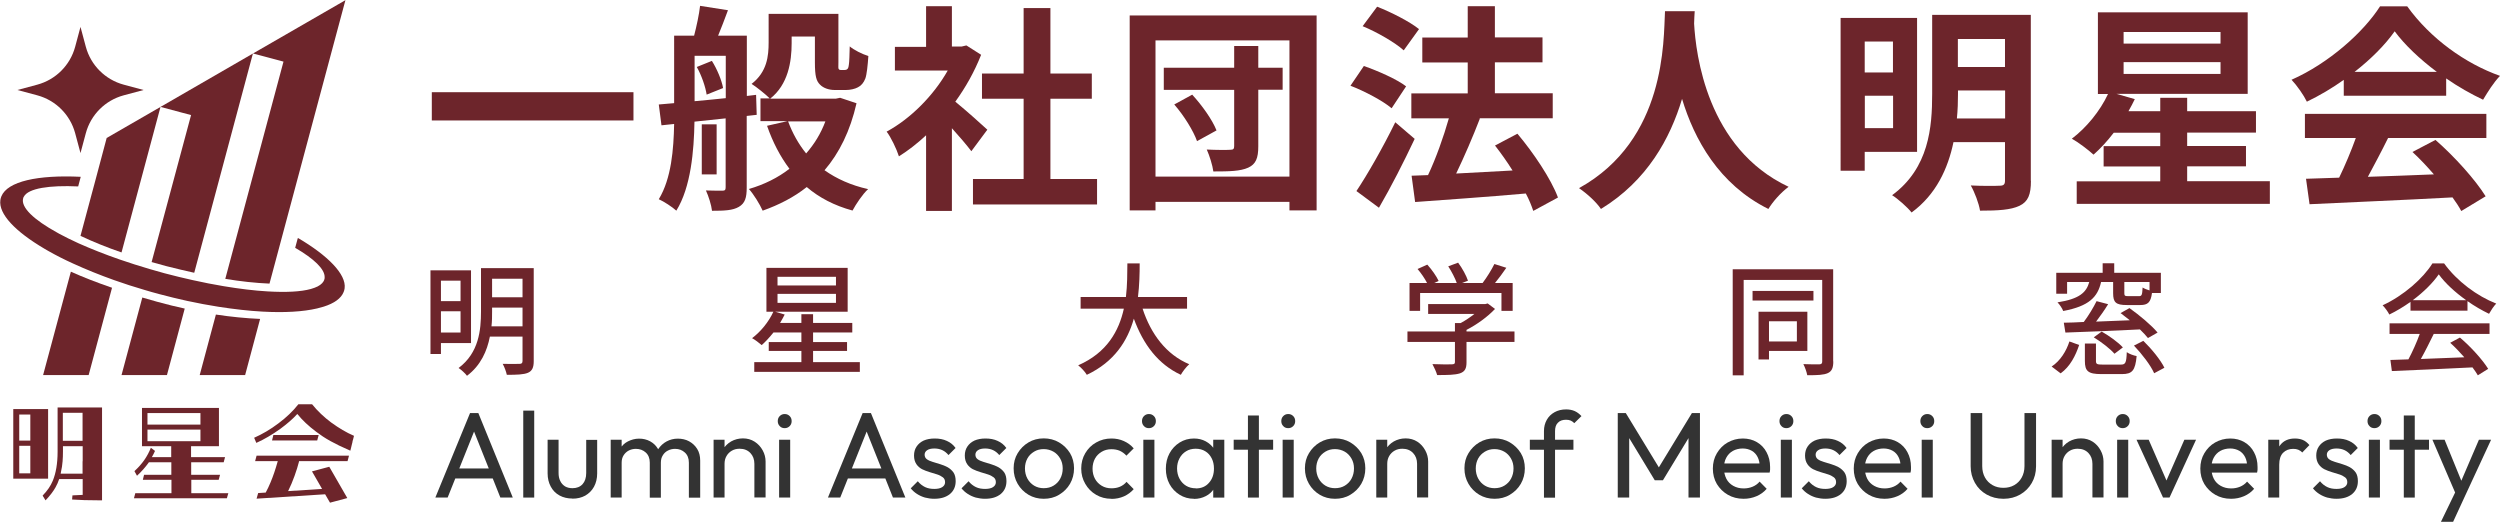
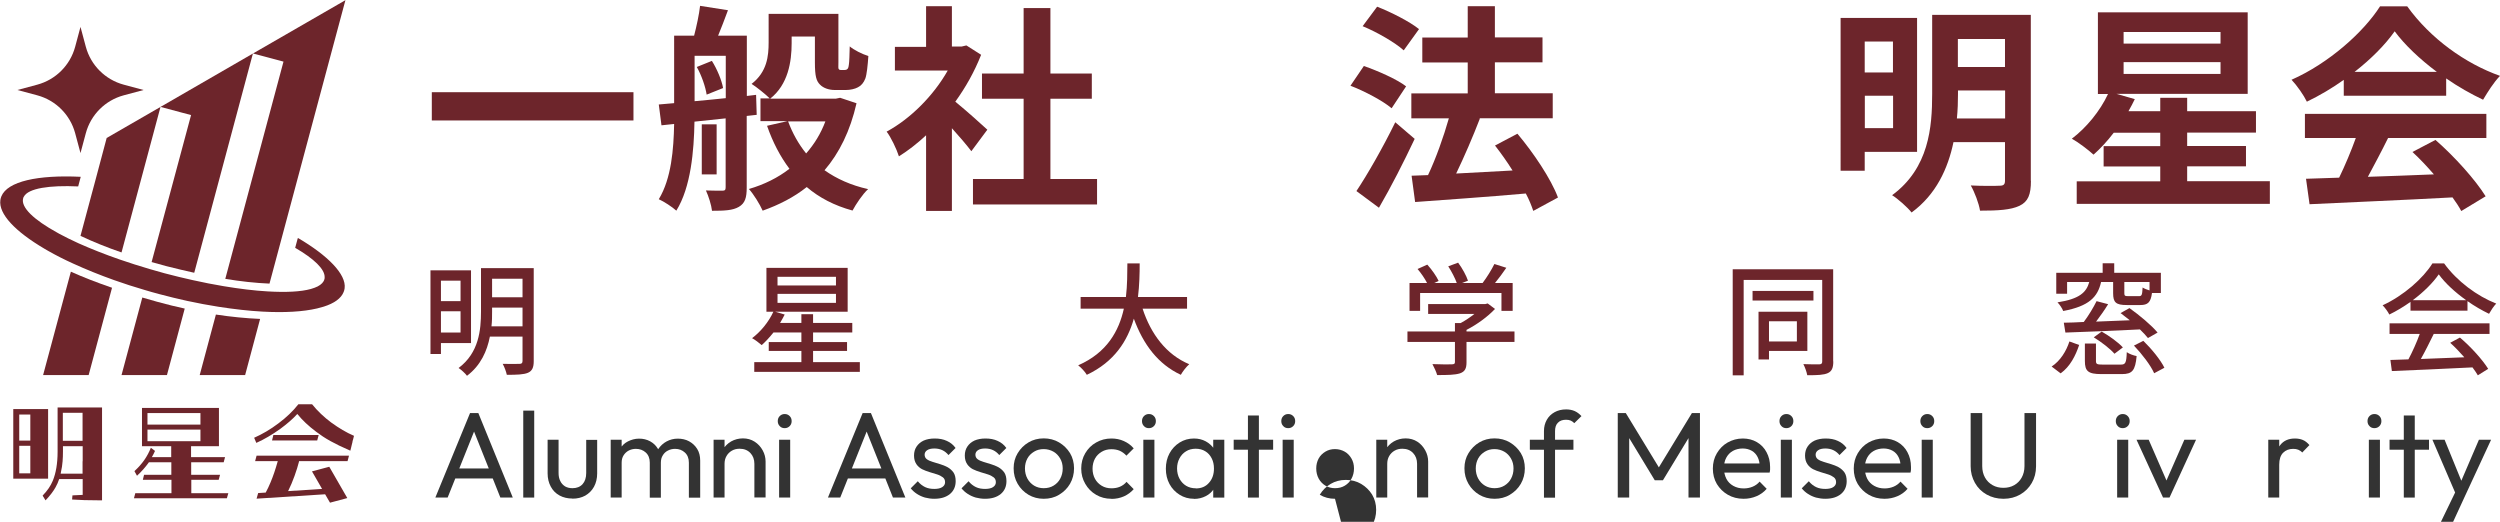
<svg xmlns="http://www.w3.org/2000/svg" id="_レイヤー_2" version="1.1" viewBox="0 0 205.3 42.85">
  <defs>
    <style>
      .st0 {
        fill: #6d252b;
      }

      .st1 {
        fill: #333;
      }
    </style>
  </defs>
  <g id="_レイヤー_2-2">
    <g>
      <g>
        <g>
          <path class="st1" d="M35.75,40.86l2.85-6.94h.68l2.83,6.94h-1.02l-2.34-5.87h.36l-2.35,5.87h-1.01ZM37.11,39.29v-.82h3.65v.82h-3.65Z" />
          <path class="st1" d="M42.97,40.86v-7.14h.9v7.14h-.9Z" />
          <path class="st1" d="M47.01,40.94c-.39,0-.75-.08-1.06-.25s-.55-.41-.72-.73c-.17-.31-.26-.68-.26-1.09v-2.76h.9v2.72c0,.26.04.48.14.67.09.19.22.33.39.44.17.1.38.15.61.15.35,0,.63-.11.83-.33s.3-.53.3-.92v-2.72h.9v2.76c0,.41-.09.78-.26,1.09s-.41.55-.72.73c-.31.17-.66.25-1.05.25v-.01Z" />
          <path class="st1" d="M50.15,40.86v-4.75h.9v4.75h-.9ZM53.36,40.86v-2.87c0-.35-.11-.63-.33-.83s-.49-.3-.81-.3c-.22,0-.42.05-.59.14-.17.09-.31.22-.42.39-.11.17-.16.37-.16.61l-.37-.19c0-.36.08-.67.23-.94.16-.27.37-.48.65-.62s.58-.23.92-.23.63.07.91.22c.27.15.48.35.64.62s.24.58.24.95v3.06h-.9l-.01-.01ZM56.57,40.86v-2.87c0-.35-.11-.63-.33-.83s-.48-.3-.8-.3c-.22,0-.42.05-.59.14-.18.09-.32.22-.42.39-.11.17-.16.37-.16.61l-.51-.19c.02-.37.12-.68.3-.94s.4-.47.68-.62.59-.23.92-.23.66.07.93.22.49.35.66.62.25.59.25.96v3.05h-.91l-.02-.01Z" />
          <path class="st1" d="M58.6,40.86v-4.75h.9v4.75h-.9ZM61.95,40.86v-2.77c0-.36-.11-.66-.33-.89s-.51-.35-.88-.35c-.24,0-.45.05-.64.16s-.33.25-.44.44c-.11.19-.16.4-.16.64l-.37-.21c0-.36.08-.68.24-.96s.38-.5.67-.67c.29-.16.61-.25.97-.25s.68.09.96.27.5.42.66.71.24.6.24.92v2.95h-.91l-.01.01Z" />
          <path class="st1" d="M64.44,35.16c-.17,0-.3-.05-.41-.17-.11-.11-.16-.25-.16-.41s.05-.3.16-.41.24-.17.41-.17.3.06.41.17c.11.11.16.25.16.41s-.05.3-.16.41-.24.17-.41.17ZM63.98,40.86v-4.75h.91v4.75h-.91Z" />
        </g>
        <g>
          <path class="st1" d="M67.99,40.86l2.85-6.94h.68l2.83,6.94h-1.02l-2.34-5.87h.36l-2.35,5.87h-1.01ZM69.35,39.29v-.82h3.65v.82h-3.65Z" />
          <path class="st1" d="M76.72,40.96c-.27,0-.52-.04-.76-.1-.24-.07-.46-.17-.66-.3-.2-.13-.37-.28-.51-.46l.58-.58c.17.21.37.37.6.48s.48.15.76.15.5-.05.65-.15c.15-.1.23-.23.23-.4s-.06-.31-.18-.4-.28-.18-.47-.24-.4-.12-.62-.19-.42-.14-.62-.24c-.19-.1-.35-.24-.47-.42-.12-.18-.19-.41-.19-.7s.07-.53.21-.74.33-.37.58-.49c.25-.11.56-.17.91-.17.37,0,.71.06,1,.2.29.13.53.32.71.58l-.58.58c-.14-.17-.31-.31-.5-.4s-.41-.14-.66-.14c-.26,0-.46.05-.59.14-.14.09-.21.22-.21.37s.06.28.18.37.28.16.48.22c.2.06.4.12.62.19.21.06.42.15.61.25.19.11.35.25.48.43.12.18.18.42.18.71,0,.45-.16.8-.47,1.06-.32.26-.74.39-1.28.39h-.01Z" />
          <path class="st1" d="M80.89,40.96c-.27,0-.52-.04-.76-.1-.24-.07-.46-.17-.66-.3-.2-.13-.37-.28-.51-.46l.58-.58c.17.21.37.37.6.48s.48.15.76.15.5-.05.65-.15c.15-.1.23-.23.23-.4s-.06-.31-.18-.4-.28-.18-.47-.24-.4-.12-.62-.19-.42-.14-.62-.24c-.19-.1-.35-.24-.47-.42-.12-.18-.19-.41-.19-.7s.07-.53.21-.74.33-.37.58-.49c.25-.11.56-.17.91-.17.37,0,.71.06,1,.2.29.13.53.32.71.58l-.58.58c-.14-.17-.31-.31-.5-.4s-.41-.14-.66-.14c-.26,0-.46.05-.59.14-.14.09-.21.22-.21.37s.06.28.18.37.28.16.48.22c.2.06.4.12.62.19.21.06.42.15.61.25.19.11.35.25.48.43.12.18.18.42.18.71,0,.45-.16.8-.47,1.06-.32.26-.74.39-1.28.39h-.01Z" />
          <path class="st1" d="M85.71,40.96c-.46,0-.88-.11-1.25-.33s-.67-.52-.89-.9-.33-.8-.33-1.27.11-.88.33-1.24c.22-.37.52-.67.89-.89s.79-.33,1.25-.33.89.11,1.26.33.67.51.9.88c.22.37.33.79.33,1.25s-.11.89-.33,1.27-.52.67-.9.9-.8.33-1.26.33ZM85.71,40.09c.31,0,.58-.07.81-.21s.42-.33.55-.58c.13-.24.2-.52.2-.83s-.07-.58-.21-.82c-.14-.24-.32-.43-.55-.56s-.5-.21-.8-.21-.56.07-.79.21-.42.32-.55.56c-.13.24-.2.51-.2.82s.07.59.2.83.32.44.55.58.5.21.79.21Z" />
          <path class="st1" d="M91.27,40.96c-.47,0-.89-.11-1.26-.33-.38-.22-.67-.52-.89-.9s-.33-.79-.33-1.25.11-.89.33-1.26.51-.67.89-.88c.38-.22.8-.33,1.26-.33.37,0,.71.07,1.02.21s.58.33.81.6l-.6.6c-.15-.17-.33-.3-.54-.4-.21-.09-.44-.13-.69-.13-.3,0-.57.07-.8.21s-.42.32-.55.56c-.13.24-.2.52-.2.83s.07.59.2.83.32.43.55.57.5.21.8.21c.25,0,.49-.04.7-.13s.39-.22.54-.4l.59.6c-.22.25-.49.45-.8.59-.32.14-.66.21-1.03.21v-.01Z" />
          <path class="st1" d="M94.35,35.16c-.17,0-.3-.05-.41-.17-.11-.11-.16-.25-.16-.41s.05-.3.16-.41.24-.17.41-.17.3.06.41.17c.11.11.16.25.16.41s-.05.3-.16.41-.24.17-.41.17ZM93.89,40.86v-4.75h.91v4.75h-.91Z" />
          <path class="st1" d="M98.05,40.96c-.44,0-.83-.11-1.18-.33s-.63-.51-.83-.88-.3-.79-.3-1.26.1-.89.3-1.26.48-.67.83-.89.75-.33,1.18-.33c.36,0,.68.08.96.23.28.15.51.36.69.62.17.26.27.57.29.92v1.43c-.02.34-.12.64-.29.91s-.4.48-.68.62c-.29.15-.61.23-.97.23v-.01ZM98.2,40.11c.45,0,.81-.15,1.08-.46.27-.3.41-.69.41-1.17,0-.32-.06-.6-.19-.85-.13-.25-.3-.44-.52-.57-.22-.14-.49-.21-.79-.21s-.57.07-.79.21c-.23.14-.41.33-.54.58-.13.24-.2.52-.2.83s.07.6.2.84.31.44.54.58.5.21.8.21v.01ZM99.63,40.86v-1.28l.17-1.16-.17-1.15v-1.16h.91v4.75h-.91Z" />
          <path class="st1" d="M101.31,36.93v-.82h3.24v.82h-3.24ZM102.48,40.86v-6.74h.9v6.74h-.9Z" />
          <path class="st1" d="M105.79,35.16c-.17,0-.3-.05-.41-.17-.11-.11-.16-.25-.16-.41s.05-.3.16-.41.24-.17.41-.17.3.06.41.17c.11.11.16.25.16.41s-.05.3-.16.41-.24.17-.41.17ZM105.33,40.86v-4.75h.91v4.75h-.91Z" />
-           <path class="st1" d="M109.63,40.96c-.46,0-.88-.11-1.25-.33s-.67-.52-.89-.9-.33-.8-.33-1.27.11-.88.33-1.24c.22-.37.52-.67.89-.89s.79-.33,1.25-.33.89.11,1.26.33.67.51.9.88c.22.37.33.79.33,1.25s-.11.89-.33,1.27-.52.67-.9.9-.8.33-1.26.33ZM109.63,40.09c.31,0,.58-.07.81-.21s.42-.33.55-.58c.13-.24.2-.52.2-.83s-.07-.58-.21-.82c-.14-.24-.32-.43-.55-.56s-.5-.21-.8-.21-.56.07-.79.21-.42.32-.55.56c-.13.24-.2.51-.2.82s.07.59.2.83.32.44.55.58.5.21.79.21Z" />
+           <path class="st1" d="M109.63,40.96c-.46,0-.88-.11-1.25-.33c.22-.37.52-.67.89-.89s.79-.33,1.25-.33.89.11,1.26.33.67.51.9.88c.22.37.33.79.33,1.25s-.11.89-.33,1.27-.52.67-.9.9-.8.33-1.26.33ZM109.63,40.09c.31,0,.58-.07.81-.21s.42-.33.55-.58c.13-.24.2-.52.2-.83s-.07-.58-.21-.82c-.14-.24-.32-.43-.55-.56s-.5-.21-.8-.21-.56.07-.79.21-.42.32-.55.56c-.13.24-.2.51-.2.82s.07.59.2.83.32.44.55.58.5.21.79.21Z" />
          <path class="st1" d="M113.02,40.86v-4.75h.9v4.75h-.9ZM116.37,40.86v-2.77c0-.36-.11-.66-.33-.89s-.51-.35-.88-.35c-.24,0-.45.05-.64.16s-.33.25-.44.44-.16.4-.16.64l-.37-.21c0-.36.08-.68.24-.96.16-.28.38-.5.67-.67.29-.16.61-.25.97-.25s.68.09.96.27.49.42.65.71.24.6.24.92v2.95h-.91v.01Z" />
        </g>
        <g>
          <path class="st1" d="M122.73,40.96c-.46,0-.88-.11-1.25-.33s-.67-.52-.89-.9-.33-.8-.33-1.27.11-.88.33-1.24c.22-.37.52-.67.89-.89s.79-.33,1.25-.33.89.11,1.26.33.67.51.9.88c.22.37.33.79.33,1.25s-.11.89-.33,1.27-.52.67-.9.9-.8.33-1.26.33ZM122.73,40.09c.31,0,.58-.07.81-.21s.42-.33.55-.58c.13-.24.2-.52.2-.83s-.07-.58-.21-.82c-.14-.24-.32-.43-.55-.56s-.5-.21-.8-.21-.56.07-.79.21-.42.32-.55.56c-.13.24-.2.51-.2.82s.07.59.2.83.32.44.55.58.5.21.79.21Z" />
          <path class="st1" d="M125.63,36.93v-.82h3.58v.82s-3.58,0-3.58,0ZM126.79,40.86v-5.46c0-.35.08-.65.23-.92s.37-.48.64-.63.59-.23.95-.23c.27,0,.51.05.71.14.2.09.38.23.55.41l-.59.58c-.09-.09-.18-.16-.29-.21s-.24-.07-.39-.07c-.29,0-.51.08-.67.25-.16.16-.23.39-.23.69v5.46h-.91v-.01Z" />
        </g>
        <g>
          <path class="st1" d="M132.85,40.86v-6.94h.66l2.94,4.83h-.45l2.94-4.83h.66v6.94h-.94v-5.29l.21.06-2.31,3.81h-.67l-2.31-3.81.21-.06v5.29h-.94Z" />
          <path class="st1" d="M143.18,40.96c-.48,0-.91-.11-1.29-.33-.38-.22-.67-.51-.9-.88-.22-.37-.33-.8-.33-1.27s.11-.89.33-1.26.51-.67.88-.88.79-.33,1.25-.33c.43,0,.82.1,1.16.3s.61.48.79.83c.19.35.29.76.29,1.21v.21c0,.08-.02.16-.04.25h-4.01v-.75h3.53l-.33.29c0-.32-.06-.59-.17-.81s-.27-.4-.48-.52c-.21-.12-.46-.19-.75-.19s-.58.07-.81.2-.41.32-.54.56c-.13.24-.19.52-.19.85s.07.62.2.88c.13.25.32.44.57.58.25.14.53.21.85.21.27,0,.51-.05.73-.14s.42-.23.58-.42l.58.59c-.23.27-.51.47-.84.61s-.68.21-1.05.21h-.01Z" />
          <path class="st1" d="M146.7,35.16c-.17,0-.3-.05-.41-.17-.11-.11-.16-.25-.16-.41s.05-.3.16-.41.24-.17.41-.17.3.06.41.17c.11.11.16.25.16.41s-.05.3-.16.41-.24.17-.41.17ZM146.24,40.86v-4.75h.91v4.75h-.91Z" />
          <path class="st1" d="M149.89,40.96c-.27,0-.52-.04-.76-.1-.24-.07-.46-.17-.66-.3s-.37-.28-.51-.46l.58-.58c.17.21.37.37.6.48s.48.15.76.15.5-.05.65-.15c.15-.1.23-.23.23-.4s-.06-.31-.18-.4-.28-.18-.47-.24-.4-.12-.62-.19-.42-.14-.62-.24c-.19-.1-.35-.24-.47-.42-.12-.18-.19-.41-.19-.7s.07-.53.21-.74.33-.37.58-.49c.25-.11.56-.17.91-.17.37,0,.71.06,1,.2.29.13.53.32.71.58l-.58.58c-.14-.17-.31-.31-.5-.4s-.41-.14-.66-.14c-.26,0-.46.05-.59.14-.14.09-.21.22-.21.37s.06.28.18.37.28.16.48.22.4.12.62.19c.21.06.42.15.61.25.19.11.35.25.48.43.12.18.18.42.18.71,0,.45-.16.8-.47,1.06-.32.26-.74.39-1.28.39h-.01Z" />
          <path class="st1" d="M154.75,40.96c-.48,0-.91-.11-1.29-.33-.38-.22-.67-.51-.9-.88-.22-.37-.33-.8-.33-1.27s.11-.89.33-1.26.51-.67.88-.88.79-.33,1.25-.33c.43,0,.82.1,1.16.3s.61.48.79.83c.19.35.29.76.29,1.21v.21c0,.08-.02.16-.04.25h-4.01v-.75h3.53l-.33.29c0-.32-.06-.59-.17-.81s-.27-.4-.48-.52c-.21-.12-.46-.19-.75-.19s-.58.07-.81.2-.41.32-.54.56c-.13.24-.19.52-.19.85s.07.62.2.88c.13.25.32.44.57.58.25.14.53.21.85.21.27,0,.51-.05.73-.14s.42-.23.58-.42l.58.59c-.23.27-.51.47-.84.61s-.68.21-1.05.21h-.01Z" />
          <path class="st1" d="M158.27,35.16c-.17,0-.3-.05-.41-.17-.11-.11-.16-.25-.16-.41s.05-.3.16-.41.24-.17.41-.17.3.06.41.17c.11.11.16.25.16.41s-.05.3-.16.41-.24.17-.41.17ZM157.81,40.86v-4.75h.91v4.75h-.91Z" />
        </g>
        <g>
          <path class="st1" d="M164.52,40.96c-.51,0-.97-.12-1.38-.35s-.73-.55-.96-.96-.35-.86-.35-1.36v-4.37h.95v4.35c0,.37.08.68.23.95s.36.47.62.62c.26.15.56.22.89.22s.63-.07.89-.22.46-.35.61-.62.23-.58.23-.94v-4.36h.95v4.38c0,.51-.12.96-.35,1.36-.23.4-.55.72-.95.95s-.86.35-1.37.35h-.01Z" />
-           <path class="st1" d="M168.48,40.86v-4.75h.9v4.75h-.9ZM171.83,40.86v-2.77c0-.36-.11-.66-.33-.89s-.51-.35-.88-.35c-.24,0-.45.05-.64.16s-.33.25-.44.44-.16.4-.16.64l-.37-.21c0-.36.08-.68.24-.96s.38-.5.67-.67c.29-.16.61-.25.97-.25s.68.09.96.27c.28.18.49.42.65.71s.24.6.24.92v2.95h-.91v.01Z" />
          <path class="st1" d="M174.32,35.16c-.17,0-.3-.05-.41-.17-.11-.11-.16-.25-.16-.41s.05-.3.16-.41.24-.17.41-.17.3.06.41.17c.11.11.16.25.16.41s-.05.3-.16.41-.24.17-.41.17ZM173.86,40.86v-4.75h.91v4.75h-.91Z" />
          <path class="st1" d="M177.63,40.86l-2.18-4.75h1l1.75,4.01h-.58l1.76-4.01h.96l-2.18,4.75h-.53Z" />
-           <path class="st1" d="M183.21,40.96c-.48,0-.91-.11-1.29-.33-.38-.22-.67-.51-.9-.88-.22-.37-.33-.8-.33-1.27s.11-.89.33-1.26.51-.67.88-.88.79-.33,1.25-.33c.43,0,.82.1,1.16.3s.61.48.79.83c.19.35.29.76.29,1.21v.21c0,.08-.02.16-.04.25h-4.01v-.75h3.53l-.33.29c0-.32-.06-.59-.17-.81s-.27-.4-.48-.52c-.21-.12-.46-.19-.75-.19s-.58.07-.81.2-.41.32-.54.56c-.13.24-.19.52-.19.85s.07.62.2.88c.13.25.32.44.57.58.25.14.53.21.85.21.27,0,.51-.05.73-.14s.42-.23.58-.42l.58.59c-.23.27-.51.47-.84.61s-.68.21-1.05.21h-.01Z" />
          <path class="st1" d="M186.27,40.86v-4.75h.9v4.75h-.9ZM187.17,38.16l-.34-.16c0-.61.14-1.09.42-1.45s.68-.54,1.21-.54c.24,0,.46.04.65.12.19.08.37.22.54.42l-.59.61c-.1-.11-.21-.18-.33-.23s-.26-.07-.42-.07c-.33,0-.61.11-.82.32s-.32.54-.32.98h0Z" />
-           <path class="st1" d="M191.87,40.96c-.27,0-.52-.04-.76-.1-.24-.07-.46-.17-.66-.3s-.37-.28-.51-.46l.58-.58c.17.21.37.37.6.48s.48.15.76.15.5-.05.65-.15c.15-.1.23-.23.23-.4s-.06-.31-.18-.4-.28-.18-.47-.24-.4-.12-.62-.19-.42-.14-.62-.24c-.19-.1-.35-.24-.47-.42-.12-.18-.19-.41-.19-.7s.07-.53.21-.74.33-.37.58-.49c.25-.11.56-.17.91-.17.37,0,.71.06,1,.2.29.13.53.32.71.58l-.58.58c-.14-.17-.31-.31-.5-.4s-.41-.14-.66-.14c-.26,0-.46.05-.59.14-.14.09-.21.22-.21.37s.06.28.18.37.28.16.48.22.4.12.62.19c.21.06.42.15.61.25.19.11.35.25.48.43.12.18.18.42.18.71,0,.45-.16.8-.47,1.06-.32.26-.74.39-1.28.39h-.01Z" />
          <path class="st1" d="M194.99,35.16c-.17,0-.3-.05-.41-.17-.11-.11-.16-.25-.16-.41s.05-.3.16-.41.24-.17.41-.17.3.06.41.17c.11.11.16.25.16.41s-.05.3-.16.41-.24.17-.41.17ZM194.53,40.86v-4.75h.91v4.75h-.91Z" />
          <path class="st1" d="M196.23,36.93v-.82h3.24v.82h-3.24ZM197.4,40.86v-6.74h.9v6.74h-.9Z" />
          <path class="st1" d="M201.81,40.9l-2.06-4.79h1l1.53,3.75h-.32l1.61-3.75h1l-2.22,4.79h-.54ZM200.45,42.85l1.39-2.87.51.92-.9,1.95h-1Z" />
        </g>
      </g>
      <g>
        <polygon class="st0" points="22.45 35.72 22.34 36.17 26.05 36.17 26.17 35.72 22.45 35.72" />
        <path class="st0" d="M2.55,33.59h-1.46v5.72h2.86v-5.72s-1.4,0-1.4,0ZM2.49,38.87h-.91v-2.26h.91v2.26ZM2.49,36.18h-.91v-2.14h.91v2.14Z" />
        <path class="st0" d="M4.73,33.47v3.62c0,.98-.14,1.78-.4,2.4-.18.42-.41.77-.83,1.21l.24.39c.36-.38.63-.73.82-1.07.12-.21.22-.44.3-.68h1.93v1.3l-.84.04-.03.34c.53.04,1.35.07,2.46.07v-7.63h-3.65v.01ZM6.78,37.88v1.02h-1.8c.04-.19.08-.38.11-.58h0l.05-.44c.02-.25.03-.51.03-.8v-.44h1.62v1.24h-.01ZM6.78,36.2h-1.62v-2.3h1.62v2.3Z" />
        <path class="st0" d="M15.7,39.4h2.26l.11-.41h-2.37v-1.03h2.67l.11-.42h-2.79v-.9h2.29v-3.14h-6.32v3.14h2.4v.9h-1.59c.11-.2.17-.3.26-.51l-.34-.26c-.29.72-.69,1.31-1.35,1.92l.21.38c.38-.35.7-.72.98-1.11h1.84v1.03h-2.24l-.1.41h2.35v1.1h-2.97l-.11.42h7.63l.12-.42h-3.04v-1.1h-.01ZM12.11,33.92h4.35v.95h-4.35s0-.95,0-.95ZM12.11,36.23v-.95h4.35v.95s-4.35,0-4.35,0Z" />
        <path class="st0" d="M27.24,34.73c-.63-.47-1.17-.98-1.61-1.53h-1.13c-.44.56-.98,1.08-1.64,1.57-.66.5-1.32.88-1.99,1.18l.18.42c.65-.29,1.31-.68,1.98-1.16.54-.4,1-.79,1.37-1.2h.03c.39.49.9.97,1.54,1.45.71.54,1.44.96,2.8,1.55l.07-.28.04-.17h0l.07-.28v-.05l.04-.12.08-.32c-.63-.27-1.25-.64-1.85-1.08l.02.02Z" />
        <path class="st0" d="M6.17,10.93l.44,1.64.44-1.64c.41-1.51,1.59-2.69,3.1-3.1l1.64-.44-1.64-.44c-1.51-.41-2.69-1.59-3.1-3.1l-.44-1.64-.44,1.64c-.41,1.51-1.59,2.69-3.1,3.1l-1.64.44,1.64.44c1.51.41,2.69,1.59,3.1,3.1Z" />
        <path class="st0" d="M3.55,30.8h3.73l1.92-7.17c-1.25-.43-2.41-.88-3.38-1.32l-2.28,8.49h.01Z" />
        <path class="st0" d="M11.69,24.42l-1.71,6.38h3.73l1.46-5.46c-.36-.08-.72-.16-1.08-.25-.8-.2-1.61-.42-2.41-.66l.01-.01Z" />
        <path class="st0" d="M17.73,25.83l-1.33,4.97h3.73l1.23-4.61c-1.16-.05-2.38-.17-3.64-.36h.01Z" />
        <path class="st0" d="M24.45,19.57l-.21.78c1.55.9,2.45,1.76,2.42,2.43,0,.05,0,.1-.02.15-.06.24-.25.43-.55.59-.16.08-.35.15-.56.21-.82.23-2.05.29-3.55.2-1.08-.06-2.3-.21-3.62-.43-.82-.14-1.67-.3-2.55-.5-.75-.17-1.52-.35-2.3-.56-.41-.11-.8-.22-1.2-.34-.86-.25-1.69-.52-2.48-.79-1.24-.43-2.37-.88-3.38-1.33-.57-.26-1.1-.52-1.58-.78-.05-.03-.11-.06-.16-.09-1.93-1.06-3.01-2.08-2.81-2.82.01-.05.03-.1.06-.14.36-.69,2.11-.95,4.46-.84l.21-.79c-3.52-.17-6.02.37-6.52,1.61-.02.05-.04.1-.05.15s-.02.1-.03.15c-.16,1.14,1.22,2.58,3.61,3.99.1.06.2.12.31.18.63.36,1.32.71,2.07,1.05,1.03.47,2.16.93,3.37,1.36.79.28,1.62.55,2.48.8.39.12.79.23,1.2.34.78.21,1.54.39,2.3.56.88.19,1.73.35,2.56.48,1.29.2,2.51.34,3.63.4,1.79.1,3.33.01,4.48-.26.2-.05.38-.1.55-.15.85-.27,1.42-.67,1.63-1.2.02-.05.04-.1.05-.15.01-.05.02-.1.03-.15.16-1.15-1.4-2.71-3.82-4.13l-.03.02Z" />
        <g>
          <path class="st0" d="M8.76,11.33l-1.02,3.83-.16.59h0l-.97,3.62c1.02.48,2.15.94,3.37,1.36l3.2-11.95c-1.62.94-2.89,1.67-4.42,2.55Z" />
          <path class="st0" d="M28.39,0s-4.64,2.68-7.61,4.39h0c-.17.1-4.68,2.7-7.6,4.39l2.51.67-3.24,12.07c.78.23,1.58.44,2.41.63.37.09.74.17,1.09.25l3.52-13.15h0l1.3-4.86,2.51.67-4.78,17.84c1.27.21,2.45.34,3.63.39l5.15-19.23h0L28.37,0h.02Z" />
        </g>
        <polygon class="st0" points="7.58 15.75 7.74 15.16 7.58 15.75 7.58 15.75" />
        <path class="st0" d="M24.55,37.9v-.03h3.99l.12-.45h-7.59l-.12.45h1.86c-.19.68-.38,1.24-.6,1.76-.12.29-.25.56-.39.82l-.62.04-.13.46,5.63-.36.4.69.45-.12h0l.75-.2h0l.22-.06-1.48-2.57-.45.12h0l-.52.14h0l-.45.12.83,1.44-2.79.18c.39-.78.72-1.73.9-2.44h0l-.01.01Z" />
      </g>
      <path class="st0" d="M36.21,28.17v.9h-.86v-6.87h3.33v5.97h-2.47ZM36.21,23.05v1.68h1.61v-1.68h-1.61ZM37.82,27.31v-1.75h-1.61v1.75h1.61ZM43.83,29.66c0,.52-.13.8-.47.95-.35.15-.9.17-1.74.17-.05-.25-.2-.66-.34-.9.6.02,1.21,0,1.39,0,.17,0,.24-.07.24-.24v-2h-2.68c-.23,1.18-.75,2.37-1.88,3.22-.13-.19-.49-.51-.69-.64,1.67-1.25,1.84-3.12,1.84-4.65v-3.55h4.33v7.64ZM42.91,26.8v-1.54h-2.5v.33c0,.38,0,.79-.05,1.21h2.55ZM40.41,22.89v1.52h2.5v-1.52h-2.5Z" />
      <path class="st0" d="M70.61,29.74v.8h-8.67v-.8h3.87v-.92h-2.68v-.73h2.68v-.79h-2.29c-.32.4-.65.76-.97,1.04-.18-.16-.56-.45-.79-.57.71-.53,1.37-1.34,1.75-2.17h-.57v-3.6h6.67v3.6h-5.95l.78.23c-.11.23-.25.46-.38.69h1.75v-.72h.96v.72h3.22v.78h-3.22v.79h2.79v.73h-2.79v.92h3.85-.01ZM63.85,23.44h4.8v-.71h-4.8s0,.71,0,.71ZM63.85,24.87h4.8v-.74h-4.8s0,.74,0,.74Z" />
      <path class="st0" d="M93.83,25.35c.68,2.08,1.94,3.77,3.83,4.56-.23.2-.54.59-.69.87-1.87-.87-3.08-2.49-3.86-4.61-.51,1.81-1.59,3.54-3.86,4.61-.15-.25-.45-.58-.71-.78,2.38-1.04,3.35-2.84,3.75-4.65h-3.55v-.96h3.72c.12-1,.11-1.96.12-2.76h1.01c0,.81-.02,1.77-.14,2.76h4.03v.96h-3.65Z" />
      <path class="st0" d="M124.37,28.08h-3.94v1.67c0,.51-.13.77-.54.91-.41.13-1,.14-1.87.14-.07-.26-.25-.64-.39-.9.7.03,1.4.03,1.6.02s.25-.05.25-.2v-1.64h-3.9v-.86h3.9v-.69h.47c.39-.21.79-.48,1.13-.75h-3.8v-.81h4.69l.2-.05.6.45c-.6.64-1.48,1.28-2.34,1.72v.13h3.94s0,.86,0,.86ZM116.62,25.53h-.87v-2.29h1.44c-.18-.36-.49-.81-.78-1.15l.8-.36c.36.4.76.96.93,1.34l-.36.17h1.85c-.14-.4-.43-.95-.7-1.37l.81-.3c.34.45.68,1.08.81,1.48l-.49.19h1.69c.35-.46.74-1.09.97-1.56l.98.31c-.29.43-.62.87-.93,1.25h1.45v2.29h-.92v-1.47h-6.68s0,1.47,0,1.47Z" />
      <path class="st0" d="M150.55,29.68c0,.53-.12.81-.45.96s-.85.18-1.69.17c-.04-.25-.19-.67-.32-.91.57.03,1.15.02,1.32.02.17-.01.23-.07.23-.24v-6.69h-6.45v7.83h-.9v-8.71h8.25v7.57h.01ZM148.92,24.68h-5v-.79h5v.79ZM145.27,28.82v.7h-.86v-3.92h4.01v3.22h-3.15ZM145.27,26.38v1.66h2.29v-1.66h-2.29Z" />
      <path class="st0" d="M168.48,30.1c.72-.47,1.21-1.28,1.46-2.06l.8.29c-.29.87-.74,1.77-1.52,2.33,0,0-.74-.56-.74-.56ZM169.75,24.12h-.89v-1.72h3.81v-.78h.95v.78h3.83v1.66h-.73c-.1.78-.35.99-.96.99h-1.11c-.9,0-1.12-.22-1.12-.97v-.92h-.99c-.28,1.24-.99,1.98-3.11,2.38-.08-.22-.3-.54-.47-.71,1.8-.28,2.37-.81,2.61-1.67h-1.82v.96h0ZM176.39,27.76c-.16-.2-.39-.45-.66-.71-2.21.12-4.55.2-6.12.26l-.13-.81c.48,0,1.03-.03,1.64-.06.39-.52.8-1.2,1.05-1.71l.95.25c-.3.49-.66.99-.99,1.43l2.77-.11c-.26-.21-.52-.41-.76-.59l.73-.41c.82.58,1.82,1.42,2.31,2.01,0,0-.79.45-.79.45ZM174.16,29.94c.38,0,.46-.13.49-1.02.19.14.57.28.81.32-.11,1.19-.36,1.48-1.21,1.48h-1.69c-1.08,0-1.35-.24-1.35-1.07v-1.44h.91v1.43c0,.26.08.3.55.3,0,0,1.49,0,1.49,0ZM172.59,27.23c.62.35,1.37.89,1.74,1.3l-.69.52c-.34-.4-1.08-.97-1.7-1.35l.65-.47ZM176.52,23.16h-2.07v.92c0,.21.05.24.34.24h.86c.23,0,.27-.09.3-.71.14.09.36.18.57.24v-.69ZM176.01,27.99c.68.66,1.42,1.57,1.73,2.21l-.84.45c-.28-.64-1-1.58-1.66-2.27,0,0,.77-.39.77-.39Z" />
      <path class="st0" d="M197.95,24.79c-.55.39-1.14.75-1.74,1.04-.1-.21-.35-.56-.55-.76,1.71-.78,3.34-2.22,4.09-3.44h.96c1.06,1.47,2.72,2.69,4.28,3.3-.22.23-.43.56-.59.84-.58-.28-1.19-.63-1.77-1.04v.78h-4.68v-.72ZM196.23,26.55h8.21v.87h-4.58c-.33.67-.7,1.42-1.06,2.06,1.11-.04,2.35-.09,3.57-.14-.37-.42-.77-.84-1.16-1.19l.8-.43c.91.77,1.86,1.83,2.32,2.57l-.85.53c-.11-.19-.26-.41-.44-.65-2.38.12-4.92.23-6.62.3l-.12-.91,1.48-.05c.33-.62.69-1.42.93-2.09h-2.48v-.87h0ZM202.52,24.65c-.9-.64-1.72-1.39-2.25-2.12-.48.7-1.24,1.45-2.13,2.12,0,0,4.38,0,4.38,0Z" />
      <path class="st0" d="M52.02,7.57v2.32h-16.56v-2.32s16.56,0,16.56,0Z" />
      <path class="st0" d="M61.32,9.52v5.89c0,.81-.13,1.28-.65,1.58-.5.29-1.17.32-2.2.32-.05-.47-.29-1.22-.5-1.67.58.02,1.17.02,1.35.02.22,0,.27-.07.27-.29v-5.65l-2.56.27c-.04,2.38-.29,5.38-1.49,7.31-.31-.29-1.03-.76-1.44-.94,1.04-1.71,1.22-4.12,1.26-6.18l-1.04.11-.22-1.71,1.26-.11V2.93h1.64c.2-.77.41-1.73.49-2.45l2.29.36c-.27.74-.56,1.48-.81,2.09h2.36v4.95l.76-.09.05,1.64-.81.09h-.01ZM57.04,8.31c.81-.07,1.67-.16,2.56-.25v-3.48h-2.56v3.73ZM58.46,5c.43.68.81,1.6.92,2.23l-1.35.54c-.09-.61-.41-1.57-.81-2.27l1.24-.5ZM58.85,14.32h-1.22v-4.11h1.22v4.11ZM70.34,8.47c-.52,2.29-1.42,4.1-2.63,5.51.99.7,2.18,1.24,3.58,1.55-.45.41-.99,1.22-1.28,1.76-1.5-.41-2.74-1.06-3.76-1.93-1.04.83-2.27,1.46-3.62,1.94-.23-.52-.74-1.35-1.13-1.78,1.24-.36,2.38-.92,3.33-1.66-.76-1.01-1.37-2.18-1.84-3.53l1.66-.38h-2.2v-1.87h.76c-.32-.32-1.1-.95-1.49-1.19,1.28-.99,1.4-2.3,1.4-3.4V1.14h5.73v3.98c0,.31-.02.49.02.54.04.07.11.09.18.09h.29c.09,0,.18-.02.23-.07.07-.04.11-.14.14-.38.04-.25.05-.81.07-1.49.34.29,1.01.63,1.53.79-.05.74-.13,1.53-.25,1.85-.13.34-.34.59-.61.72-.25.14-.65.22-.97.22h-.94c-.43,0-.92-.14-1.21-.45-.29-.29-.41-.68-.41-1.8v-2.14h-1.91v.54c0,1.53-.29,3.4-1.76,4.56h5.4l.34-.07,1.35.45v-.01ZM64.72,9.97c.36.97.85,1.85,1.48,2.63.67-.76,1.21-1.64,1.58-2.63h-3.06Z" />
      <path class="st0" d="M79.77,12.42c-.38-.5-.99-1.22-1.6-1.89v6.79h-2.12v-6.21c-.72.67-1.48,1.26-2.23,1.73-.18-.58-.68-1.62-1.01-2.03,1.96-1.06,3.85-2.95,5.02-5.02h-4.34v-1.94h2.56V.51h2.12v3.31h.81l.38-.09,1.21.77c-.54,1.37-1.26,2.66-2.12,3.85.86.7,2.25,1.94,2.63,2.3l-1.3,1.75-.01.02ZM90.09,14.7v2.09h-10.19v-2.09h4.16v-6.59h-3.42v-2.07h3.42V.66h2.2v5.38h3.4v2.07h-3.4v6.59h3.83Z" />
-       <path class="st0" d="M108.12,1.27v16.01h-2.23v-.7h-11v.7h-2.12V1.27h15.36-.01ZM105.89,14.5V3.32h-11v11.18h11ZM105.33,7.37h-2v4.65c0,.97-.2,1.46-.83,1.75-.65.29-1.53.31-2.86.31-.07-.52-.31-1.28-.54-1.8.77.04,1.66.04,1.93.02.25,0,.32-.07.32-.31v-4.61h-5.78v-1.82h5.78v-1.78h1.98v1.78h2v1.82-.01ZM97.9,7.77c.81.88,1.66,2.07,2,2.94l-1.6.88c-.29-.83-1.08-2.11-1.87-3.01l1.48-.81h-.01Z" />
      <path class="st0" d="M114.28,8.89c-.72-.61-2.21-1.4-3.38-1.85l1.1-1.62c1.15.4,2.7,1.08,3.47,1.67l-1.19,1.8ZM116.17,11.41c-.88,1.87-1.93,3.93-2.93,5.65l-1.85-1.37c.9-1.35,2.18-3.58,3.19-5.65l1.6,1.37h-.01ZM115.27,4.13c-.7-.63-2.18-1.49-3.37-1.98l1.19-1.6c1.15.45,2.67,1.22,3.44,1.84l-1.26,1.75v-.01ZM125.91,17.31c-.14-.41-.34-.92-.61-1.42-3.26.29-6.66.52-9.09.7l-.29-2.16,1.35-.05c.65-1.37,1.28-3.15,1.71-4.66h-3.08v-2.05h4.63v-2.54h-3.73v-2.05h3.73V.51h2.23v2.56h3.91v2.05h-3.91v2.54h4.75v2.05h-6.05l.07.02c-.58,1.51-1.3,3.17-1.95,4.52,1.44-.07,3.04-.16,4.63-.25-.45-.72-.95-1.42-1.44-2.05l1.84-.97c1.33,1.58,2.77,3.73,3.33,5.24l-2.03,1.1v-.01Z" />
-       <path class="st0" d="M139.17.91c-.02.29-.04.65-.05,1.03.14,2.48,1.04,10.25,7.76,13.4-.67.5-1.31,1.24-1.66,1.82-4.07-2.02-6.09-5.73-7.09-9.04-.97,3.24-2.86,6.72-6.66,9.04-.38-.56-1.08-1.21-1.8-1.71,7.18-3.98,6.93-12.15,7.06-14.53h2.45l-.01-.01Z" />
      <path class="st0" d="M153.13,12.47v1.55h-1.98V1.47h6.28v11h-4.3ZM153.13,3.41v2.54h2.32v-2.54s-2.32,0-2.32,0ZM155.46,10.52v-2.66h-2.32v2.66h2.32ZM166.78,14.85c0,1.13-.23,1.71-.94,2.05-.72.34-1.75.4-3.24.4-.09-.59-.45-1.53-.76-2.07.97.05,2.07.04,2.38.02.32,0,.43-.11.43-.41v-3.17h-4.23c-.45,2.16-1.42,4.3-3.44,5.78-.32-.41-1.15-1.15-1.6-1.42,3.03-2.23,3.29-5.58,3.29-8.32V1.22h8.1v13.63h.01ZM164.66,9.73v-2.3h-3.87v.27c0,.65-.02,1.33-.09,2.03h3.96,0ZM160.78,3.2v2.3h3.87v-2.3h-3.87Z" />
      <path class="st0" d="M186.4,14.89v1.85h-15.86v-1.85h6.86v-1.22h-4.65v-1.67h4.65v-1.1h-3.82c-.52.68-1.1,1.31-1.66,1.8-.41-.38-1.28-1.04-1.78-1.31,1.19-.9,2.32-2.27,2.97-3.67h-.83V1.01h12.3v6.7h-10.77l1.5.43c-.16.32-.32.65-.52.99h2.61v-1.1h2.21v1.1h5.65v1.76h-5.65v1.1h4.83v1.67h-4.83v1.22h6.79v.01ZM174.39,3.58h7.96v-.95h-7.96v.95ZM174.39,6.07h7.96v-.97h-7.96s0,.97,0,.97Z" />
      <path class="st0" d="M192.48,6.55c-.95.68-2,1.3-3.04,1.8-.25-.52-.81-1.33-1.26-1.8,3.06-1.35,5.92-3.91,7.27-6.03h2.23c1.91,2.65,4.77,4.7,7.62,5.71-.54.56-1.01,1.33-1.39,1.96-.99-.47-2.04-1.06-3.03-1.75v1.42h-8.41v-1.31h.01ZM189.29,9.35h14.89v1.98h-8.07c-.52,1.06-1.12,2.18-1.66,3.19,1.73-.05,3.58-.13,5.42-.2-.56-.65-1.17-1.3-1.76-1.84l1.89-.99c1.6,1.4,3.28,3.28,4.12,4.63l-2,1.21c-.18-.34-.43-.72-.72-1.12-4.23.23-8.68.41-11.74.56l-.29-2.09,2.72-.09c.49-1.01.99-2.2,1.37-3.26h-4.18v-1.98h.01ZM200.11,5.9c-1.39-1.04-2.63-2.21-3.46-3.33-.77,1.1-1.93,2.27-3.29,3.33h6.75Z" />
    </g>
  </g>
</svg>